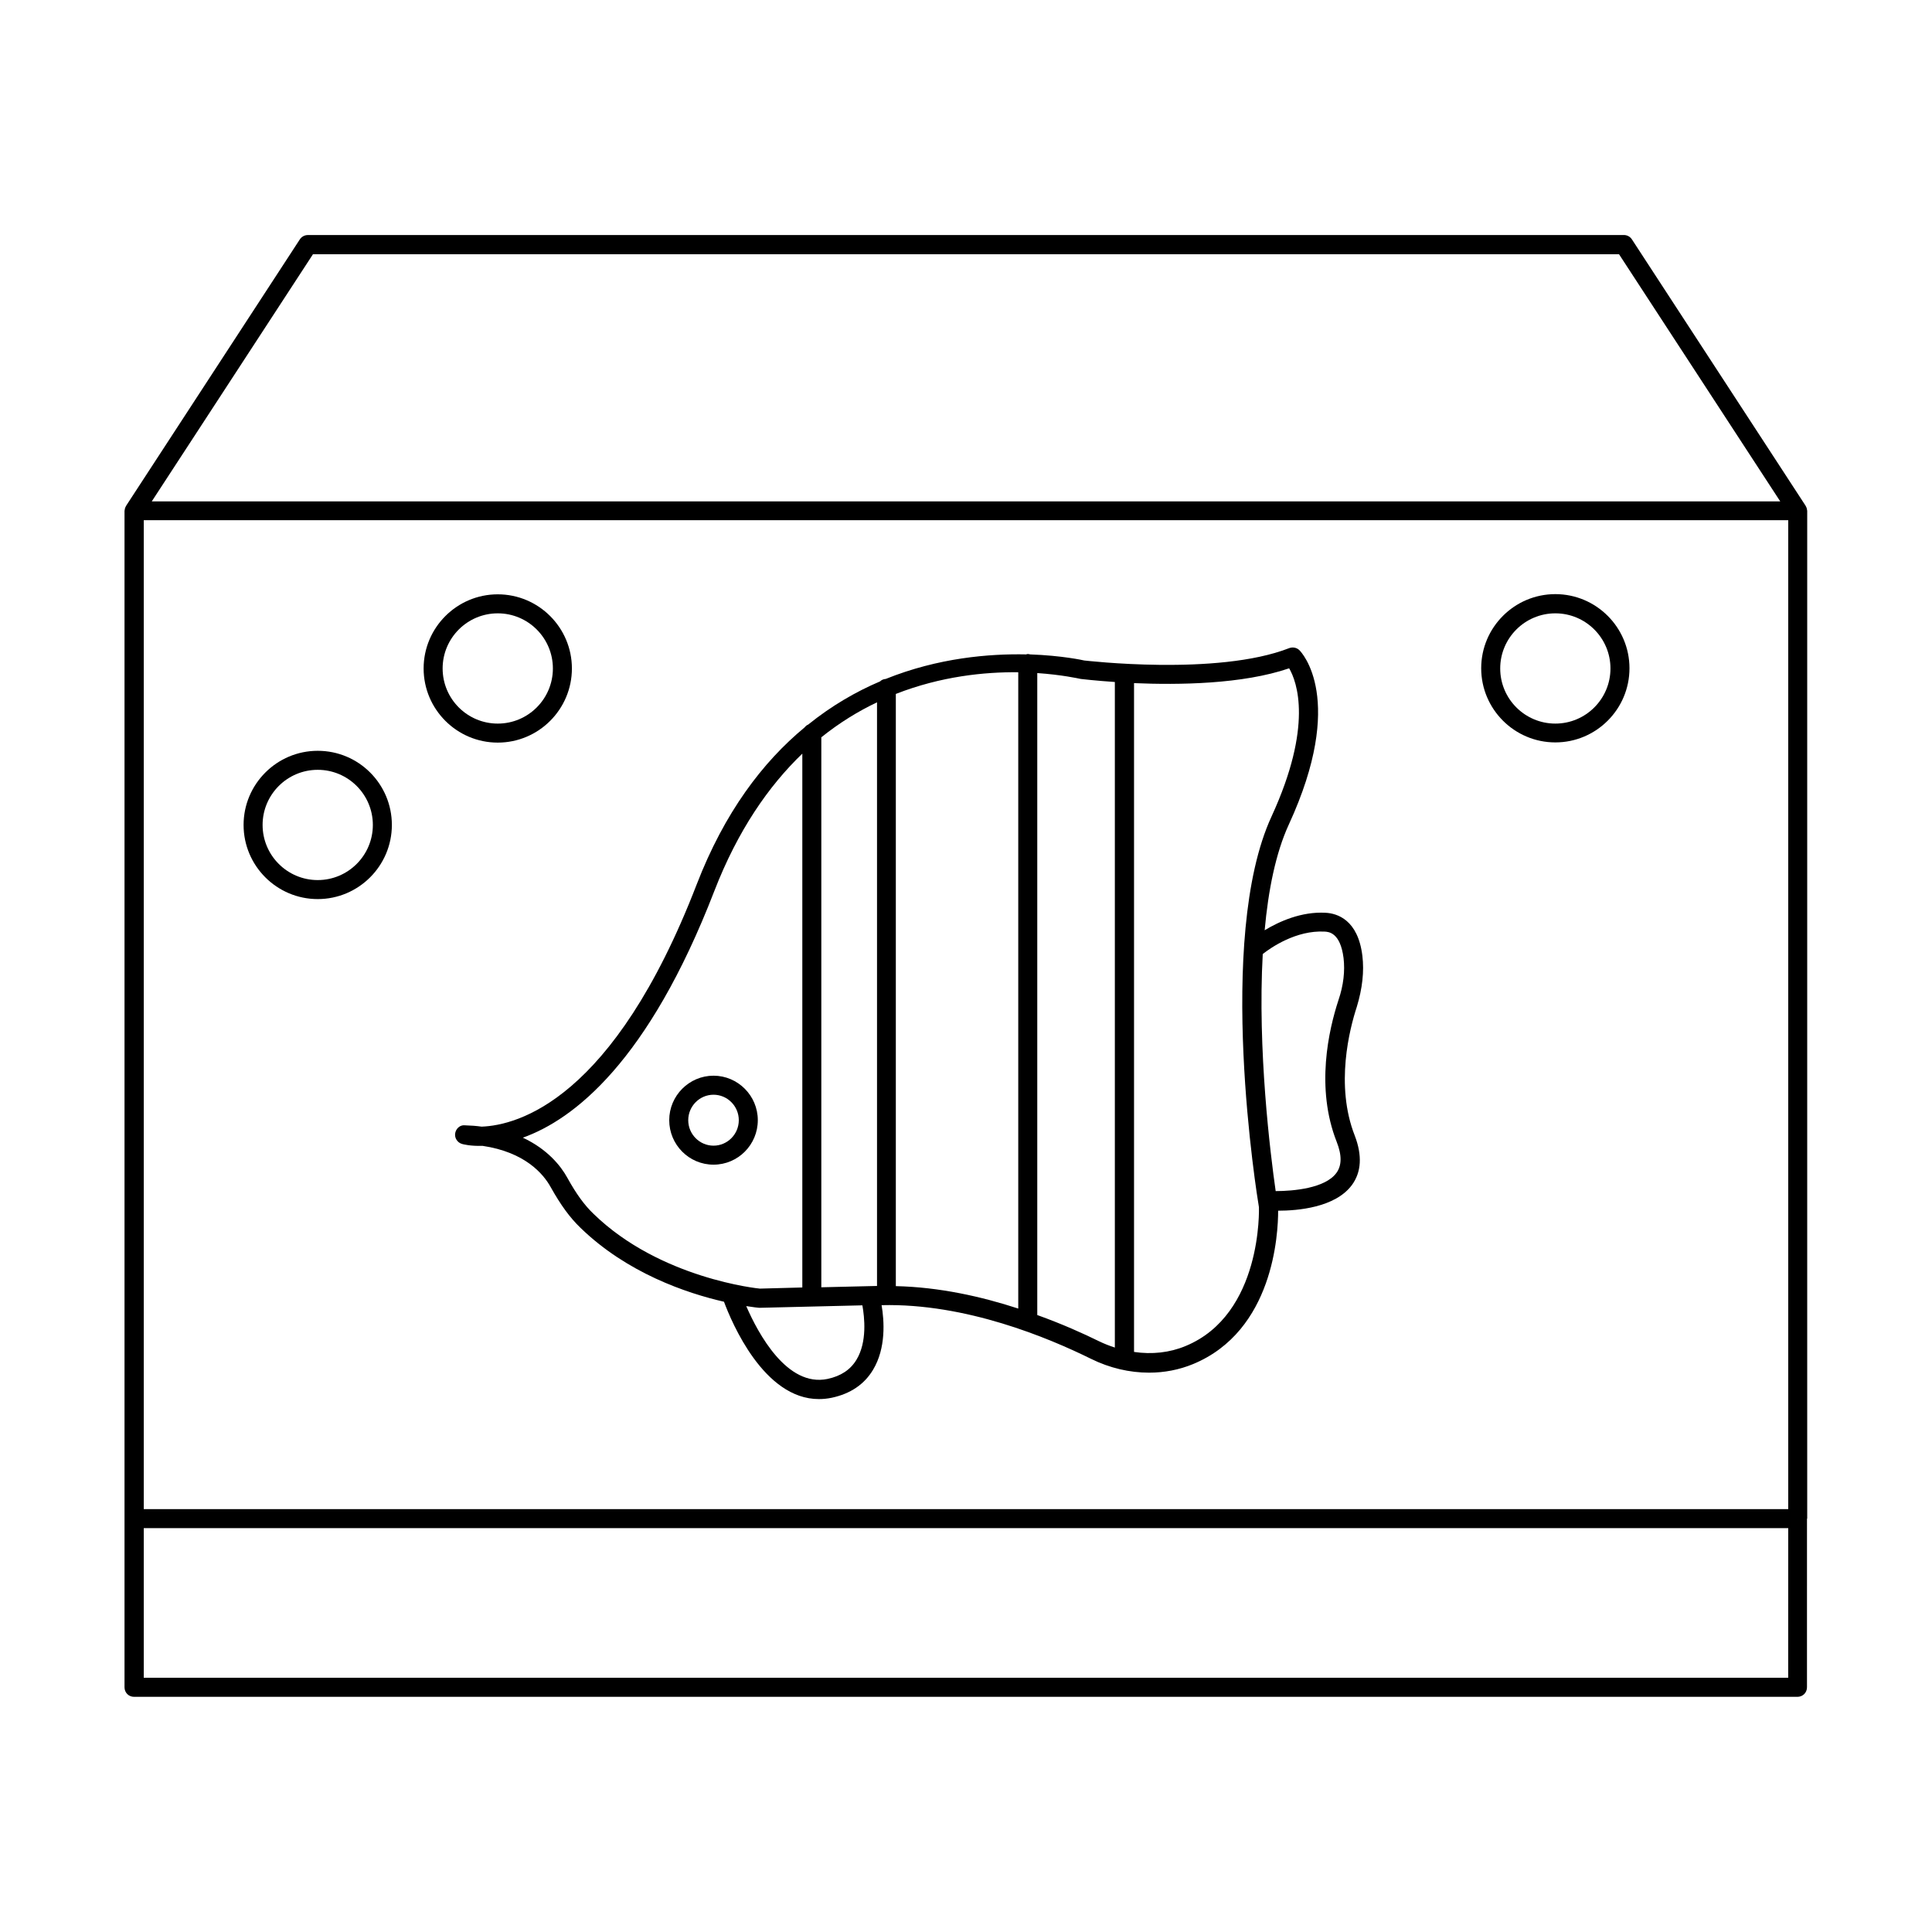
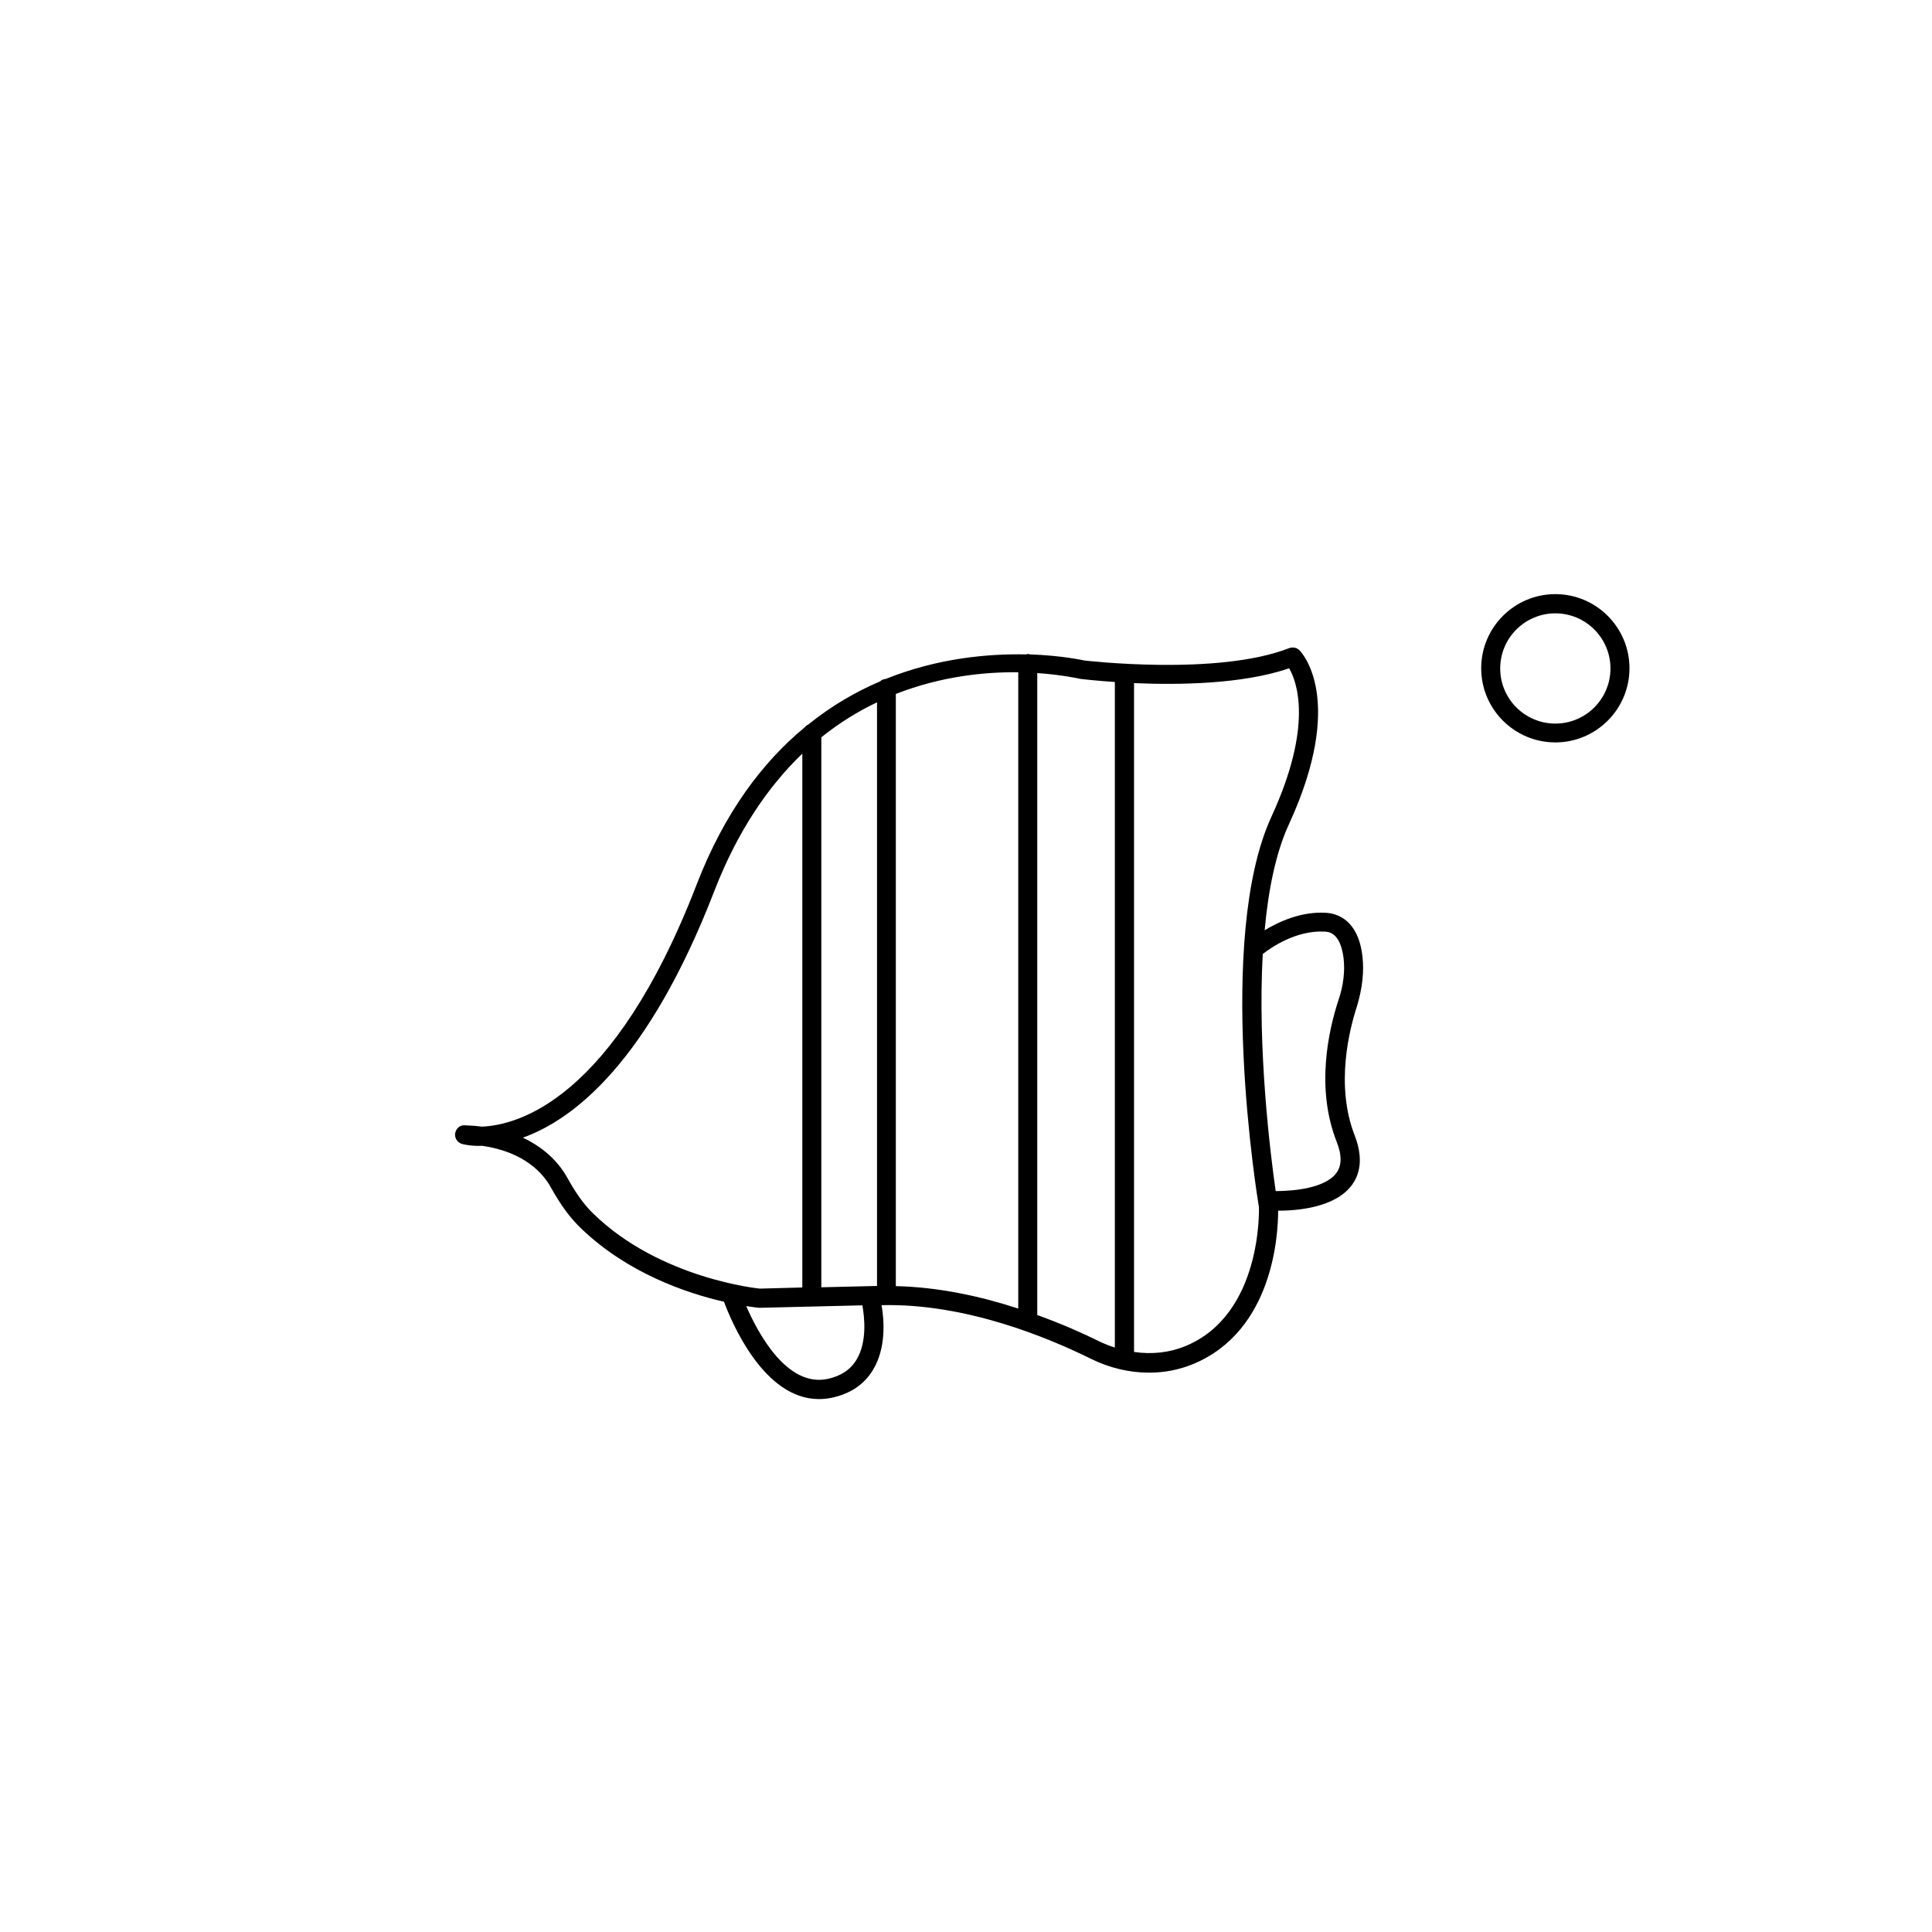
<svg xmlns="http://www.w3.org/2000/svg" fill="#000000" width="800px" height="800px" version="1.1" viewBox="144 144 512 512">
  <g>
-     <path d="m622.93 546.46v-267.12c0-0.051-0.051-0.152-0.051-0.203 0-0.152-0.051-0.352-0.102-0.504s-0.102-0.301-0.203-0.453c-0.051-0.051-0.051-0.152-0.102-0.203l-45.996-70.535c-0.453-0.707-1.258-1.16-2.117-1.16l-348.79 0.008c-0.855 0-1.664 0.453-2.117 1.16l-45.996 70.535c-0.051 0.051-0.051 0.152-0.102 0.203-0.102 0.152-0.152 0.301-0.203 0.453-0.051 0.152-0.102 0.301-0.102 0.504 0 0.051-0.051 0.152-0.051 0.203v311.81c0 1.41 1.109 2.519 2.519 2.519h440.83c1.41 0 2.519-1.109 2.519-2.519l0.004-44.695zm-440.83-264.6h435.8v262.08h-435.8zm44.84-70.484h346.12l42.723 65.496h-431.56zm390.95 377.25h-435.79v-39.648h435.8z" />
-     <path d="m228.2 342.97c-10.832 0-19.648 8.816-19.648 19.648 0 10.832 8.816 19.648 19.648 19.648s19.648-8.816 19.648-19.648c0-10.832-8.766-19.648-19.648-19.648zm0 34.258c-8.062 0-14.609-6.551-14.609-14.609 0-8.062 6.551-14.609 14.609-14.609 8.062 0 14.609 6.551 14.609 14.609 0 8.059-6.547 14.609-14.609 14.609z" />
    <path d="m556.18 301.45c-10.832 0-19.648 8.816-19.648 19.648 0 10.832 8.816 19.648 19.648 19.648 10.832 0 19.648-8.816 19.648-19.648 0-10.832-8.816-19.648-19.648-19.648zm0 34.309c-8.062 0-14.609-6.551-14.609-14.609 0-8.062 6.551-14.609 14.609-14.609 8.062 0 14.609 6.551 14.609 14.609 0 8.062-6.547 14.609-14.609 14.609z" />
-     <path d="m295.56 321.15c0-10.832-8.816-19.648-19.648-19.648-10.832 0-19.648 8.816-19.648 19.648 0 10.832 8.816 19.648 19.648 19.648 10.832 0 19.648-8.816 19.648-19.648zm-34.258 0c0-8.062 6.551-14.609 14.609-14.609 8.062 0 14.609 6.551 14.609 14.609 0 8.062-6.551 14.609-14.609 14.609-8.062 0-14.609-6.547-14.609-14.609z" />
-     <path d="m333.09 429.07c-6.449 0-11.738 5.289-11.738 11.789s5.238 11.789 11.738 11.789 11.738-5.289 11.738-11.789c0-6.496-5.289-11.789-11.738-11.789zm0 18.543c-3.68 0-6.699-3.023-6.699-6.75s3.023-6.75 6.699-6.75c3.68 0 6.699 3.023 6.699 6.75s-3.023 6.75-6.699 6.75z" />
    <path d="m505.04 397.28c-1.16-9.523-6.648-11.234-9.773-11.387-6.398-0.352-12.293 2.316-16.121 4.637 0.957-10.578 2.922-20.453 6.398-28.012 15.316-33.25 3.324-45.695 2.82-46.199-0.707-0.707-1.762-0.906-2.719-0.555-19.094 7.457-54.16 3.273-54.312 3.273-0.203-0.051-5.793-1.309-14.359-1.613-0.203-0.051-0.352-0.102-0.605-0.102-0.152 0-0.301 0.051-0.402 0.102-9.824-0.203-23.328 0.906-37.23 6.5-0.605 0.051-1.109 0.25-1.512 0.656-6.398 2.719-12.848 6.449-19.043 11.438-0.402 0.152-0.707 0.453-0.957 0.754-11.082 9.168-21.211 22.469-28.617 41.664-22.066 57.133-47.457 63.781-56.98 64.137-1.41-0.203-2.871-0.301-4.434-0.352-1.258-0.152-2.367 0.855-2.57 2.117-0.203 1.258 0.605 2.469 1.812 2.82 0.352 0.102 2.266 0.605 5.441 0.504 11.234 1.664 16.121 7.406 18.086 10.984 2.621 4.684 5.039 8.012 7.859 10.73 12.344 11.992 28.113 17.332 38.039 19.598 2.066 5.543 10.578 25.797 25.141 25.797 1.109 0 2.215-0.102 3.426-0.352 4.938-1.059 8.613-3.527 10.934-7.406 3.477-5.742 2.973-13.047 2.266-17.129 22.32-0.555 44.234 8.664 55.469 14.207 4.988 2.469 10.277 3.68 15.418 3.68 4.031 0 7.961-0.754 11.637-2.266 21.363-8.816 22.57-34.562 22.57-40.656 5.09 0 15.113-0.805 19.547-6.801 2.519-3.426 2.769-7.859 0.754-13.098-5.238-13.352-1.359-28.312 0.555-34.16 1.465-4.844 1.969-9.328 1.465-13.512zm-91.191-75.117v168.62c-9.723-3.176-20.906-5.691-32.445-5.945v-156.94c11.992-4.684 23.531-5.844 32.445-5.742zm-52.191 162.98v-145.75c4.836-3.879 9.773-6.902 14.762-9.27v154.67zm-67.309-29.02c-1.715-3.125-5.238-7.559-11.789-10.629 13.504-4.836 33.25-20.102 50.734-65.344 6.246-16.121 14.41-27.859 23.328-36.426v141.47l-11.234 0.301c-0.25 0-26.449-2.621-44.082-19.801-2.426-2.312-4.59-5.285-6.957-9.57zm76.629 48.215c-1.613 2.672-4.133 4.332-7.656 5.09-10.73 2.266-18.391-11.992-21.562-19.297 1.965 0.301 3.223 0.453 3.477 0.453l27.305-0.656c0.551 3.125 1.309 9.676-1.562 14.41zm47.91-11.84v-170.13c6.5 0.453 10.781 1.41 11.539 1.562 0.453 0.051 3.879 0.453 9.02 0.805v176.38c-1.41-0.453-2.82-1.008-4.18-1.664-4.188-2.062-9.777-4.582-16.379-6.953zm39.297 8.215c-4.231 1.762-8.918 2.266-13.652 1.562v-177.24c11.84 0.504 28.766 0.301 41.109-3.93 2.066 3.578 6.398 15.215-4.684 39.297-14.914 32.395-3.777 100.91-3.324 103.53 0 0.254 0.957 28.367-19.449 36.781zm40.055-54.109c1.41 3.578 1.359 6.297-0.102 8.262-2.973 4.031-11.336 4.785-16.07 4.785-1.41-9.824-4.836-37.484-3.426-62.824 2.168-1.715 8.867-6.348 16.375-5.945 1.059 0.051 4.18 0.203 5.039 7.004 0.402 3.426 0 7.203-1.359 11.184-2.574 7.859-6.102 23.227-0.457 37.535z" />
  </g>
</svg>